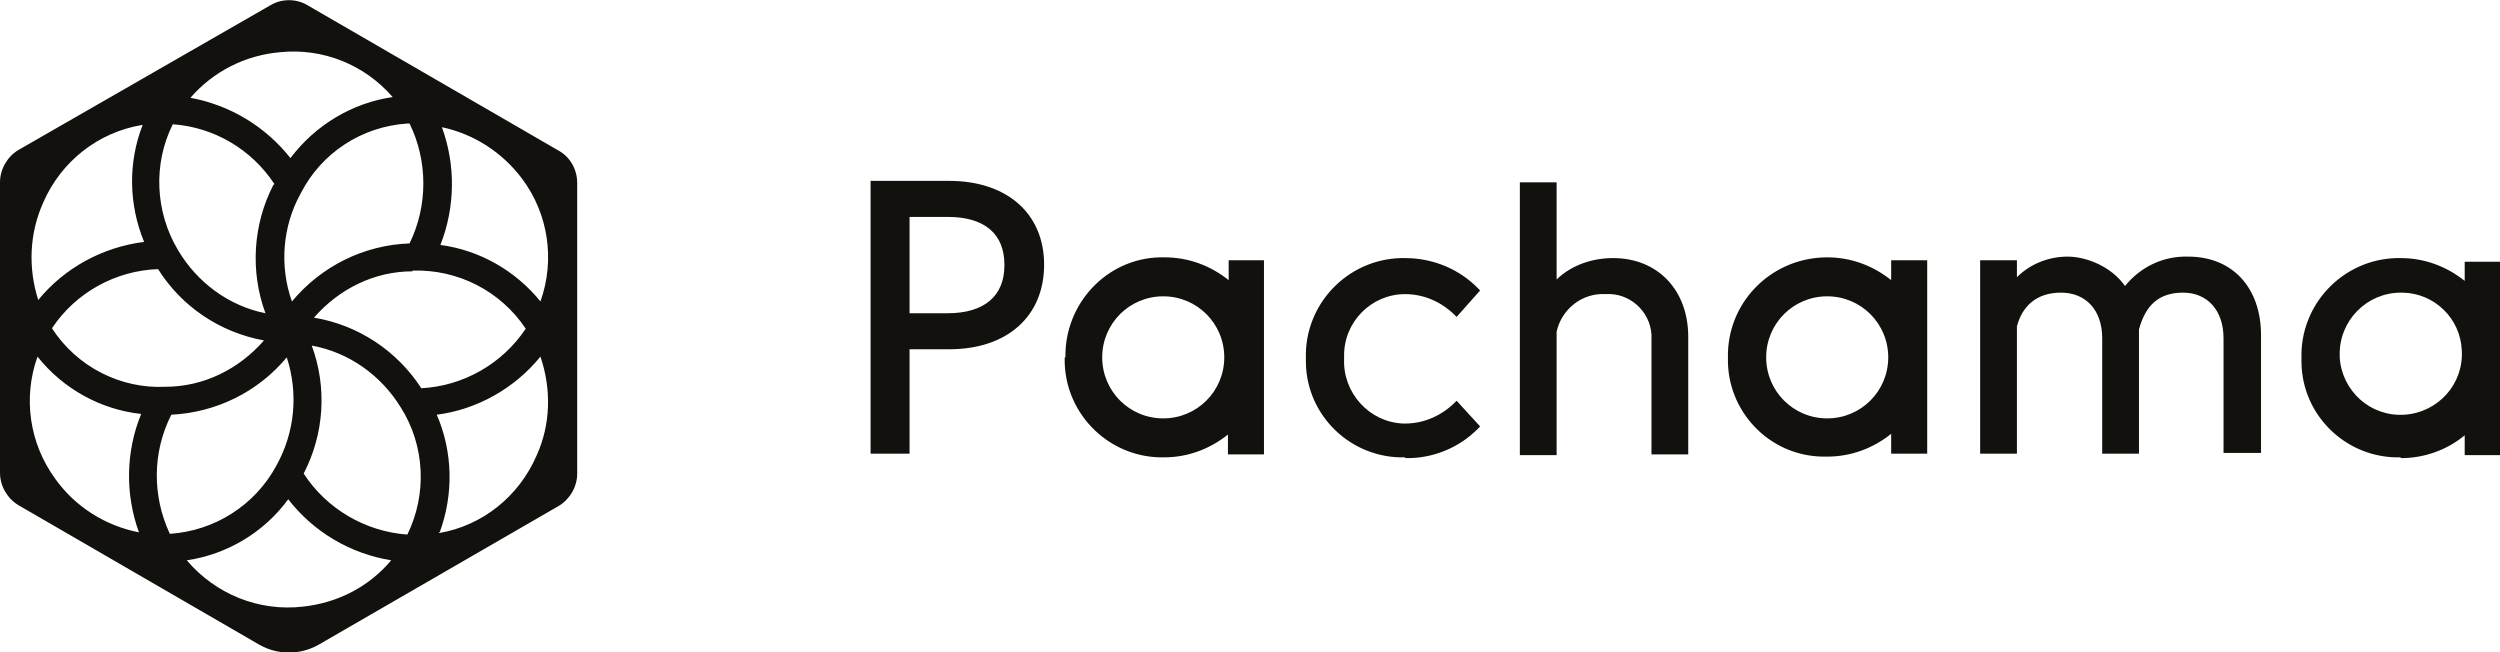
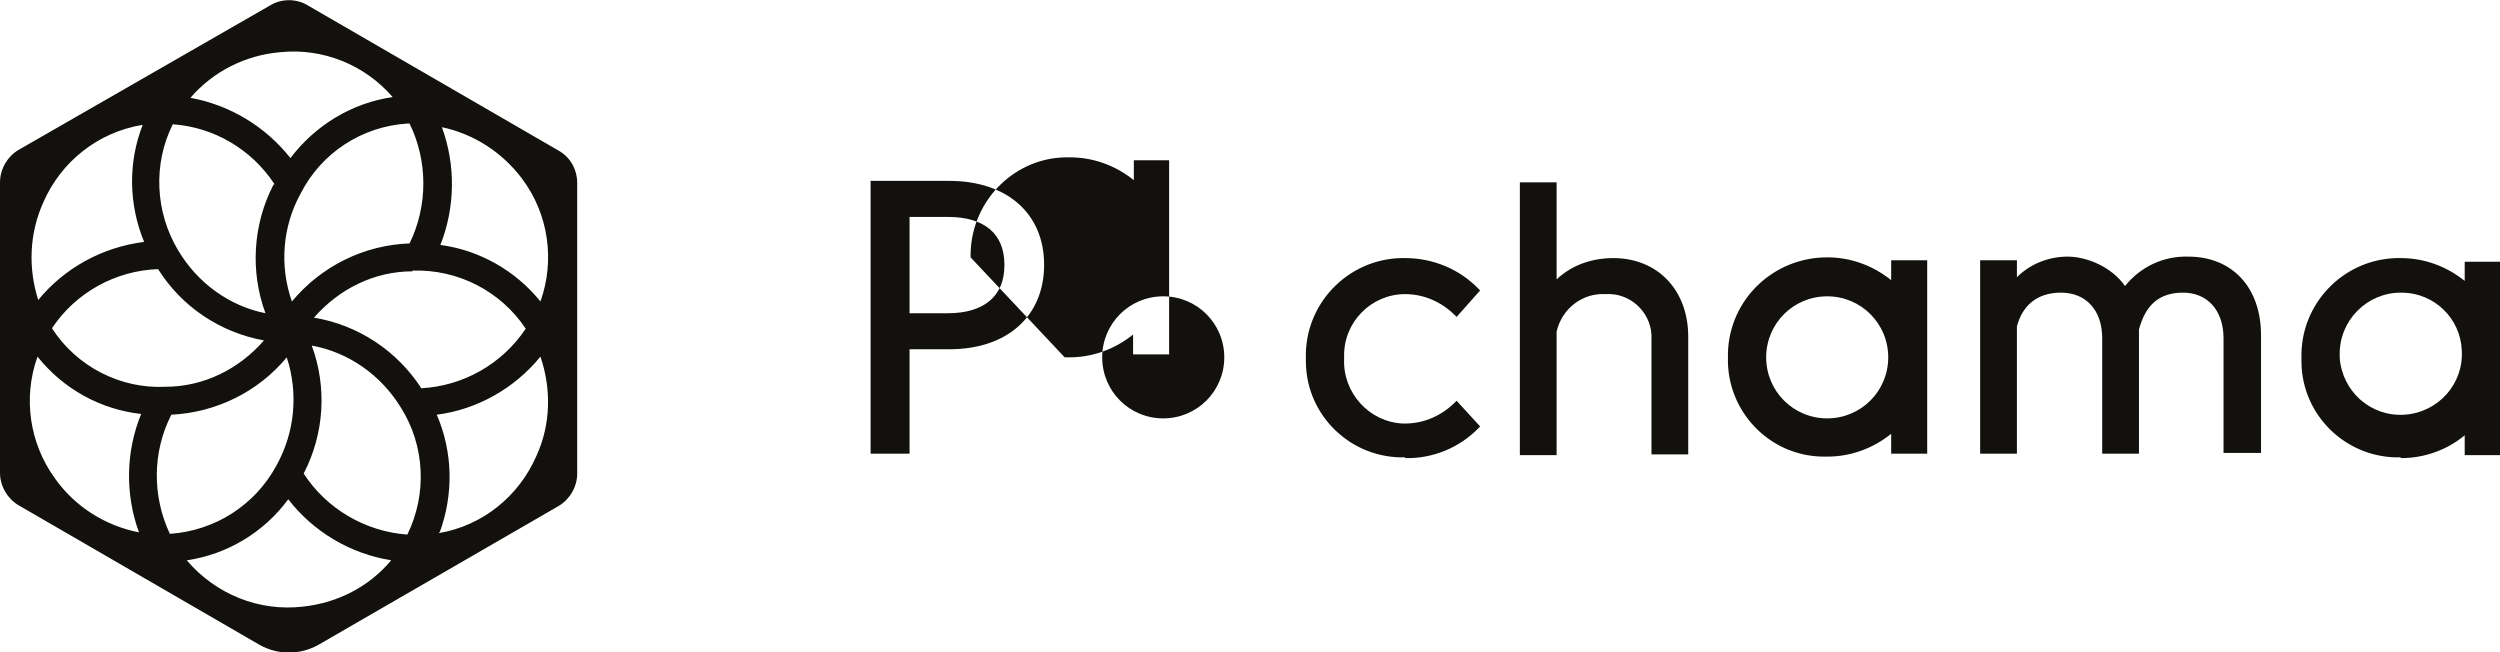
<svg xmlns="http://www.w3.org/2000/svg" id="Layer_1" version="1.1" viewBox="0 0 340 88.7">
  <defs>
    <style>
      .st0 {
        fill: #12110e;
        fill-rule: evenodd;
      }
    </style>
  </defs>
-   <path class="st0" d="M41.2,82.5c4.7-.5,9-2.7,12-6.3-5.6-.9-10.6-3.9-14-8.3-3.3,4.5-8.3,7.5-13.8,8.3,3.9,4.6,9.8,7,15.8,6.3ZM41.3,64.4c3.1,4.8,8.4,7.9,14.1,8.3,2.7-5.5,2.4-12.1-.9-17.3-2.7-4.4-7.1-7.5-12.1-8.4,2.1,5.7,1.7,12-1.1,17.4h0ZM55.7,33.1c2.5-5.1,2.5-11.2,0-16.3h-.3c-6.2.4-11.7,4-14.5,9.5-2.5,4.5-2.9,9.9-1.2,14.7,4-4.8,9.8-7.7,16.1-7.9h-.1ZM38.1,7.1c-4.7.4-9.1,2.6-12.2,6.2,5.4,1,10.2,3.9,13.6,8.2,3.4-4.5,8.4-7.5,13.9-8.3-3.8-4.4-9.5-6.7-15.3-6.1h0ZM37.3,25c-3.1-4.7-8.2-7.7-13.8-8.1-2.7,5.4-2.4,11.9.7,17.1,2.6,4.4,6.9,7.6,11.9,8.6-2.1-5.7-1.7-12.1,1.1-17.5h.1ZM7.1,44.7h0c3.4,5.2,9.3,8.2,15.4,7.9,5.2,0,10-2.4,13.4-6.3-6-1.1-11.2-4.6-14.4-9.7-5.8.2-11.2,3.2-14.4,8h0ZM56.1,36.9c-5.2,0-10,2.4-13.4,6.3,6,1,11.3,4.5,14.6,9.6,5.7-.3,11-3.3,14.2-8.1h0c-3.4-5.1-9.2-8.1-15.4-7.9h0ZM23.3,56.4c-2.6,5.1-2.6,11.1-.2,16.2,6.1-.4,11.6-3.9,14.5-9.3,2.5-4.5,3-9.8,1.4-14.7-3.9,4.7-9.6,7.5-15.7,7.8ZM19.3,17c-6,1-11,5-13.4,10.5-1.9,4.2-2.1,8.9-.7,13.3,3.6-4.4,8.8-7.2,14.4-7.9-2.1-5.1-2.2-10.8-.2-15.9,0,0-.1,0,0,0ZM59.8,33.3c5.4.7,10.3,3.5,13.7,7.7,2-5.6,1.1-11.9-2.5-16.7-2.7-3.6-6.6-6.1-10.9-7,1.9,5.2,1.8,10.9-.2,16h0ZM59.7,72.5c5.9-1,10.9-5,13.3-10.6,1.9-4.2,2-9,.5-13.4-3.5,4.3-8.6,7.2-14.1,7.9,2.2,5.1,2.3,10.8.4,16h-.1ZM19.2,56.3c-5.5-.6-10.6-3.4-14.1-7.8-2,5.6-1.1,11.8,2.4,16.6,2.7,3.8,6.8,6.4,11.4,7.3-1.9-5.2-1.8-11,.3-16.1ZM0,64.3V24.8c0-1.8,1-3.5,2.5-4.4L36.8.7c1.5-.9,3.5-.9,5,0l34.2,19.8c1.6.9,2.5,2.6,2.5,4.4v39.5c0,1.8-1,3.5-2.5,4.4l-32.7,18.9c-2.5,1.4-5.5,1.4-8,0L2.5,68.7c-1.5-.9-2.5-2.6-2.5-4.4ZM136.6,36.1c0,4.2-2.8,6.5-7.7,6.5h-5.2v-13.1h5.2c5,0,7.7,2.3,7.7,6.5h0ZM118.4,24.6v37.1h5.3v-14.2h5.4c7.9,0,12.9-4.5,12.9-11.5s-5.1-11.4-12.9-11.4h-10.7ZM149.9,48.6c0-4.6,3.7-8.3,8.3-8.3s8.3,3.7,8.3,8.3-3.7,8.3-8.3,8.3h0c-4.6,0-8.3-3.7-8.3-8.3h0ZM144.8,48.6c-.2,7.3,5.6,13.4,12.9,13.6h.6c3.2,0,6.2-1.1,8.7-3.1v2.7h4.9v-26.4h-4.8v2.7c-2.5-2-5.5-3.1-8.7-3.1-7.3-.2-13.3,5.7-13.5,13h0v.6h0ZM191.1,62.2c-7.3.2-13.4-5.6-13.5-12.9v-.6c-.2-7.3,5.6-13.4,12.9-13.6h.6c3.8,0,7.4,1.5,10,4.2l.2.2-3.2,3.6-.2-.2c-1.8-1.8-4.2-2.9-6.8-2.9-4.6,0-8.4,3.8-8.3,8.5h0v.3c-.2,4.6,3.4,8.6,8,8.8h.3c2.6,0,5-1.1,6.8-2.9l.2-.2,3.2,3.5-.2.2c-2.6,2.7-6.3,4.2-10,4.1h0ZM224.6,46.1v15.7h5v-16c0-6.4-4.2-10.7-10.2-10.7-2.8,0-5.6.9-7.7,2.9v-13.2h-5v37.1h5v-16.8c.7-3.1,3.5-5.3,6.7-5.1,3.2-.2,6,2.3,6.2,5.5v.7h0ZM302.4,61.8v-15.8c0-3.8-2.2-6.2-5.5-6.2s-5.1,1.7-6,5v16.9h-5v-15.7c0-3.8-2.2-6.2-5.6-6.2s-5.3,1.9-6,4.6v17.3h-5v-26.3h5v2.3c1.8-1.8,4.3-2.8,6.9-2.8s6,1.4,7.8,4c2.1-2.6,5.2-4.1,8.6-4,6,0,9.9,4.2,9.9,10.7v16h-5.1v.2ZM240.2,48.6c0-4.6,3.7-8.3,8.3-8.3s8.3,3.7,8.3,8.3-3.7,8.3-8.3,8.3h0c-4.6,0-8.3-3.7-8.3-8.3h0ZM235,48.6c-.2,7.3,5.6,13.4,12.9,13.5h.6c3.2,0,6.2-1.1,8.7-3.1v2.7h4.9v-26.3h-4.9v2.7c-2.5-2-5.5-3.1-8.7-3.1-7.3,0-13.3,5.7-13.5,13h0v.6h0ZM326.5,39.8c-4.6,0-8.4,3.8-8.3,8.5h0v.3c.3,4.6,4.2,8.1,8.8,7.8,4.6-.3,8.1-4.2,7.8-8.8-.2-4.3-3.7-7.7-8-7.8h-.3ZM326.5,62.2c-7.3.2-13.4-5.6-13.5-12.9v-.6c-.2-7.3,5.6-13.4,12.9-13.6h.6c3.2,0,6.2,1.1,8.7,3.1v-2.6h4.9v26.3h-4.9v-2.7c-2.4,2-5.5,3.1-8.6,3.1h-.1Z" />
+   <path class="st0" d="M41.2,82.5c4.7-.5,9-2.7,12-6.3-5.6-.9-10.6-3.9-14-8.3-3.3,4.5-8.3,7.5-13.8,8.3,3.9,4.6,9.8,7,15.8,6.3ZM41.3,64.4c3.1,4.8,8.4,7.9,14.1,8.3,2.7-5.5,2.4-12.1-.9-17.3-2.7-4.4-7.1-7.5-12.1-8.4,2.1,5.7,1.7,12-1.1,17.4h0ZM55.7,33.1c2.5-5.1,2.5-11.2,0-16.3h-.3c-6.2.4-11.7,4-14.5,9.5-2.5,4.5-2.9,9.9-1.2,14.7,4-4.8,9.8-7.7,16.1-7.9h-.1ZM38.1,7.1c-4.7.4-9.1,2.6-12.2,6.2,5.4,1,10.2,3.9,13.6,8.2,3.4-4.5,8.4-7.5,13.9-8.3-3.8-4.4-9.5-6.7-15.3-6.1h0ZM37.3,25c-3.1-4.7-8.2-7.7-13.8-8.1-2.7,5.4-2.4,11.9.7,17.1,2.6,4.4,6.9,7.6,11.9,8.6-2.1-5.7-1.7-12.1,1.1-17.5h.1ZM7.1,44.7h0c3.4,5.2,9.3,8.2,15.4,7.9,5.2,0,10-2.4,13.4-6.3-6-1.1-11.2-4.6-14.4-9.7-5.8.2-11.2,3.2-14.4,8h0ZM56.1,36.9c-5.2,0-10,2.4-13.4,6.3,6,1,11.3,4.5,14.6,9.6,5.7-.3,11-3.3,14.2-8.1h0c-3.4-5.1-9.2-8.1-15.4-7.9h0ZM23.3,56.4c-2.6,5.1-2.6,11.1-.2,16.2,6.1-.4,11.6-3.9,14.5-9.3,2.5-4.5,3-9.8,1.4-14.7-3.9,4.7-9.6,7.5-15.7,7.8ZM19.3,17c-6,1-11,5-13.4,10.5-1.9,4.2-2.1,8.9-.7,13.3,3.6-4.4,8.8-7.2,14.4-7.9-2.1-5.1-2.2-10.8-.2-15.9,0,0-.1,0,0,0ZM59.8,33.3c5.4.7,10.3,3.5,13.7,7.7,2-5.6,1.1-11.9-2.5-16.7-2.7-3.6-6.6-6.1-10.9-7,1.9,5.2,1.8,10.9-.2,16h0ZM59.7,72.5c5.9-1,10.9-5,13.3-10.6,1.9-4.2,2-9,.5-13.4-3.5,4.3-8.6,7.2-14.1,7.9,2.2,5.1,2.3,10.8.4,16h-.1ZM19.2,56.3c-5.5-.6-10.6-3.4-14.1-7.8-2,5.6-1.1,11.8,2.4,16.6,2.7,3.8,6.8,6.4,11.4,7.3-1.9-5.2-1.8-11,.3-16.1ZM0,64.3V24.8c0-1.8,1-3.5,2.5-4.4L36.8.7c1.5-.9,3.5-.9,5,0l34.2,19.8c1.6.9,2.5,2.6,2.5,4.4v39.5c0,1.8-1,3.5-2.5,4.4l-32.7,18.9c-2.5,1.4-5.5,1.4-8,0L2.5,68.7c-1.5-.9-2.5-2.6-2.5-4.4ZM136.6,36.1c0,4.2-2.8,6.5-7.7,6.5h-5.2v-13.1h5.2c5,0,7.7,2.3,7.7,6.5h0ZM118.4,24.6v37.1h5.3v-14.2h5.4c7.9,0,12.9-4.5,12.9-11.5s-5.1-11.4-12.9-11.4h-10.7ZM149.9,48.6c0-4.6,3.7-8.3,8.3-8.3s8.3,3.7,8.3,8.3-3.7,8.3-8.3,8.3h0c-4.6,0-8.3-3.7-8.3-8.3h0ZM144.8,48.6h.6c3.2,0,6.2-1.1,8.7-3.1v2.7h4.9v-26.4h-4.8v2.7c-2.5-2-5.5-3.1-8.7-3.1-7.3-.2-13.3,5.7-13.5,13h0v.6h0ZM191.1,62.2c-7.3.2-13.4-5.6-13.5-12.9v-.6c-.2-7.3,5.6-13.4,12.9-13.6h.6c3.8,0,7.4,1.5,10,4.2l.2.2-3.2,3.6-.2-.2c-1.8-1.8-4.2-2.9-6.8-2.9-4.6,0-8.4,3.8-8.3,8.5h0v.3c-.2,4.6,3.4,8.6,8,8.8h.3c2.6,0,5-1.1,6.8-2.9l.2-.2,3.2,3.5-.2.2c-2.6,2.7-6.3,4.2-10,4.1h0ZM224.6,46.1v15.7h5v-16c0-6.4-4.2-10.7-10.2-10.7-2.8,0-5.6.9-7.7,2.9v-13.2h-5v37.1h5v-16.8c.7-3.1,3.5-5.3,6.7-5.1,3.2-.2,6,2.3,6.2,5.5v.7h0ZM302.4,61.8v-15.8c0-3.8-2.2-6.2-5.5-6.2s-5.1,1.7-6,5v16.9h-5v-15.7c0-3.8-2.2-6.2-5.6-6.2s-5.3,1.9-6,4.6v17.3h-5v-26.3h5v2.3c1.8-1.8,4.3-2.8,6.9-2.8s6,1.4,7.8,4c2.1-2.6,5.2-4.1,8.6-4,6,0,9.9,4.2,9.9,10.7v16h-5.1v.2ZM240.2,48.6c0-4.6,3.7-8.3,8.3-8.3s8.3,3.7,8.3,8.3-3.7,8.3-8.3,8.3h0c-4.6,0-8.3-3.7-8.3-8.3h0ZM235,48.6c-.2,7.3,5.6,13.4,12.9,13.5h.6c3.2,0,6.2-1.1,8.7-3.1v2.7h4.9v-26.3h-4.9v2.7c-2.5-2-5.5-3.1-8.7-3.1-7.3,0-13.3,5.7-13.5,13h0v.6h0ZM326.5,39.8c-4.6,0-8.4,3.8-8.3,8.5h0v.3c.3,4.6,4.2,8.1,8.8,7.8,4.6-.3,8.1-4.2,7.8-8.8-.2-4.3-3.7-7.7-8-7.8h-.3ZM326.5,62.2c-7.3.2-13.4-5.6-13.5-12.9v-.6c-.2-7.3,5.6-13.4,12.9-13.6h.6c3.2,0,6.2,1.1,8.7,3.1v-2.6h4.9v26.3h-4.9v-2.7c-2.4,2-5.5,3.1-8.6,3.1h-.1Z" />
</svg>